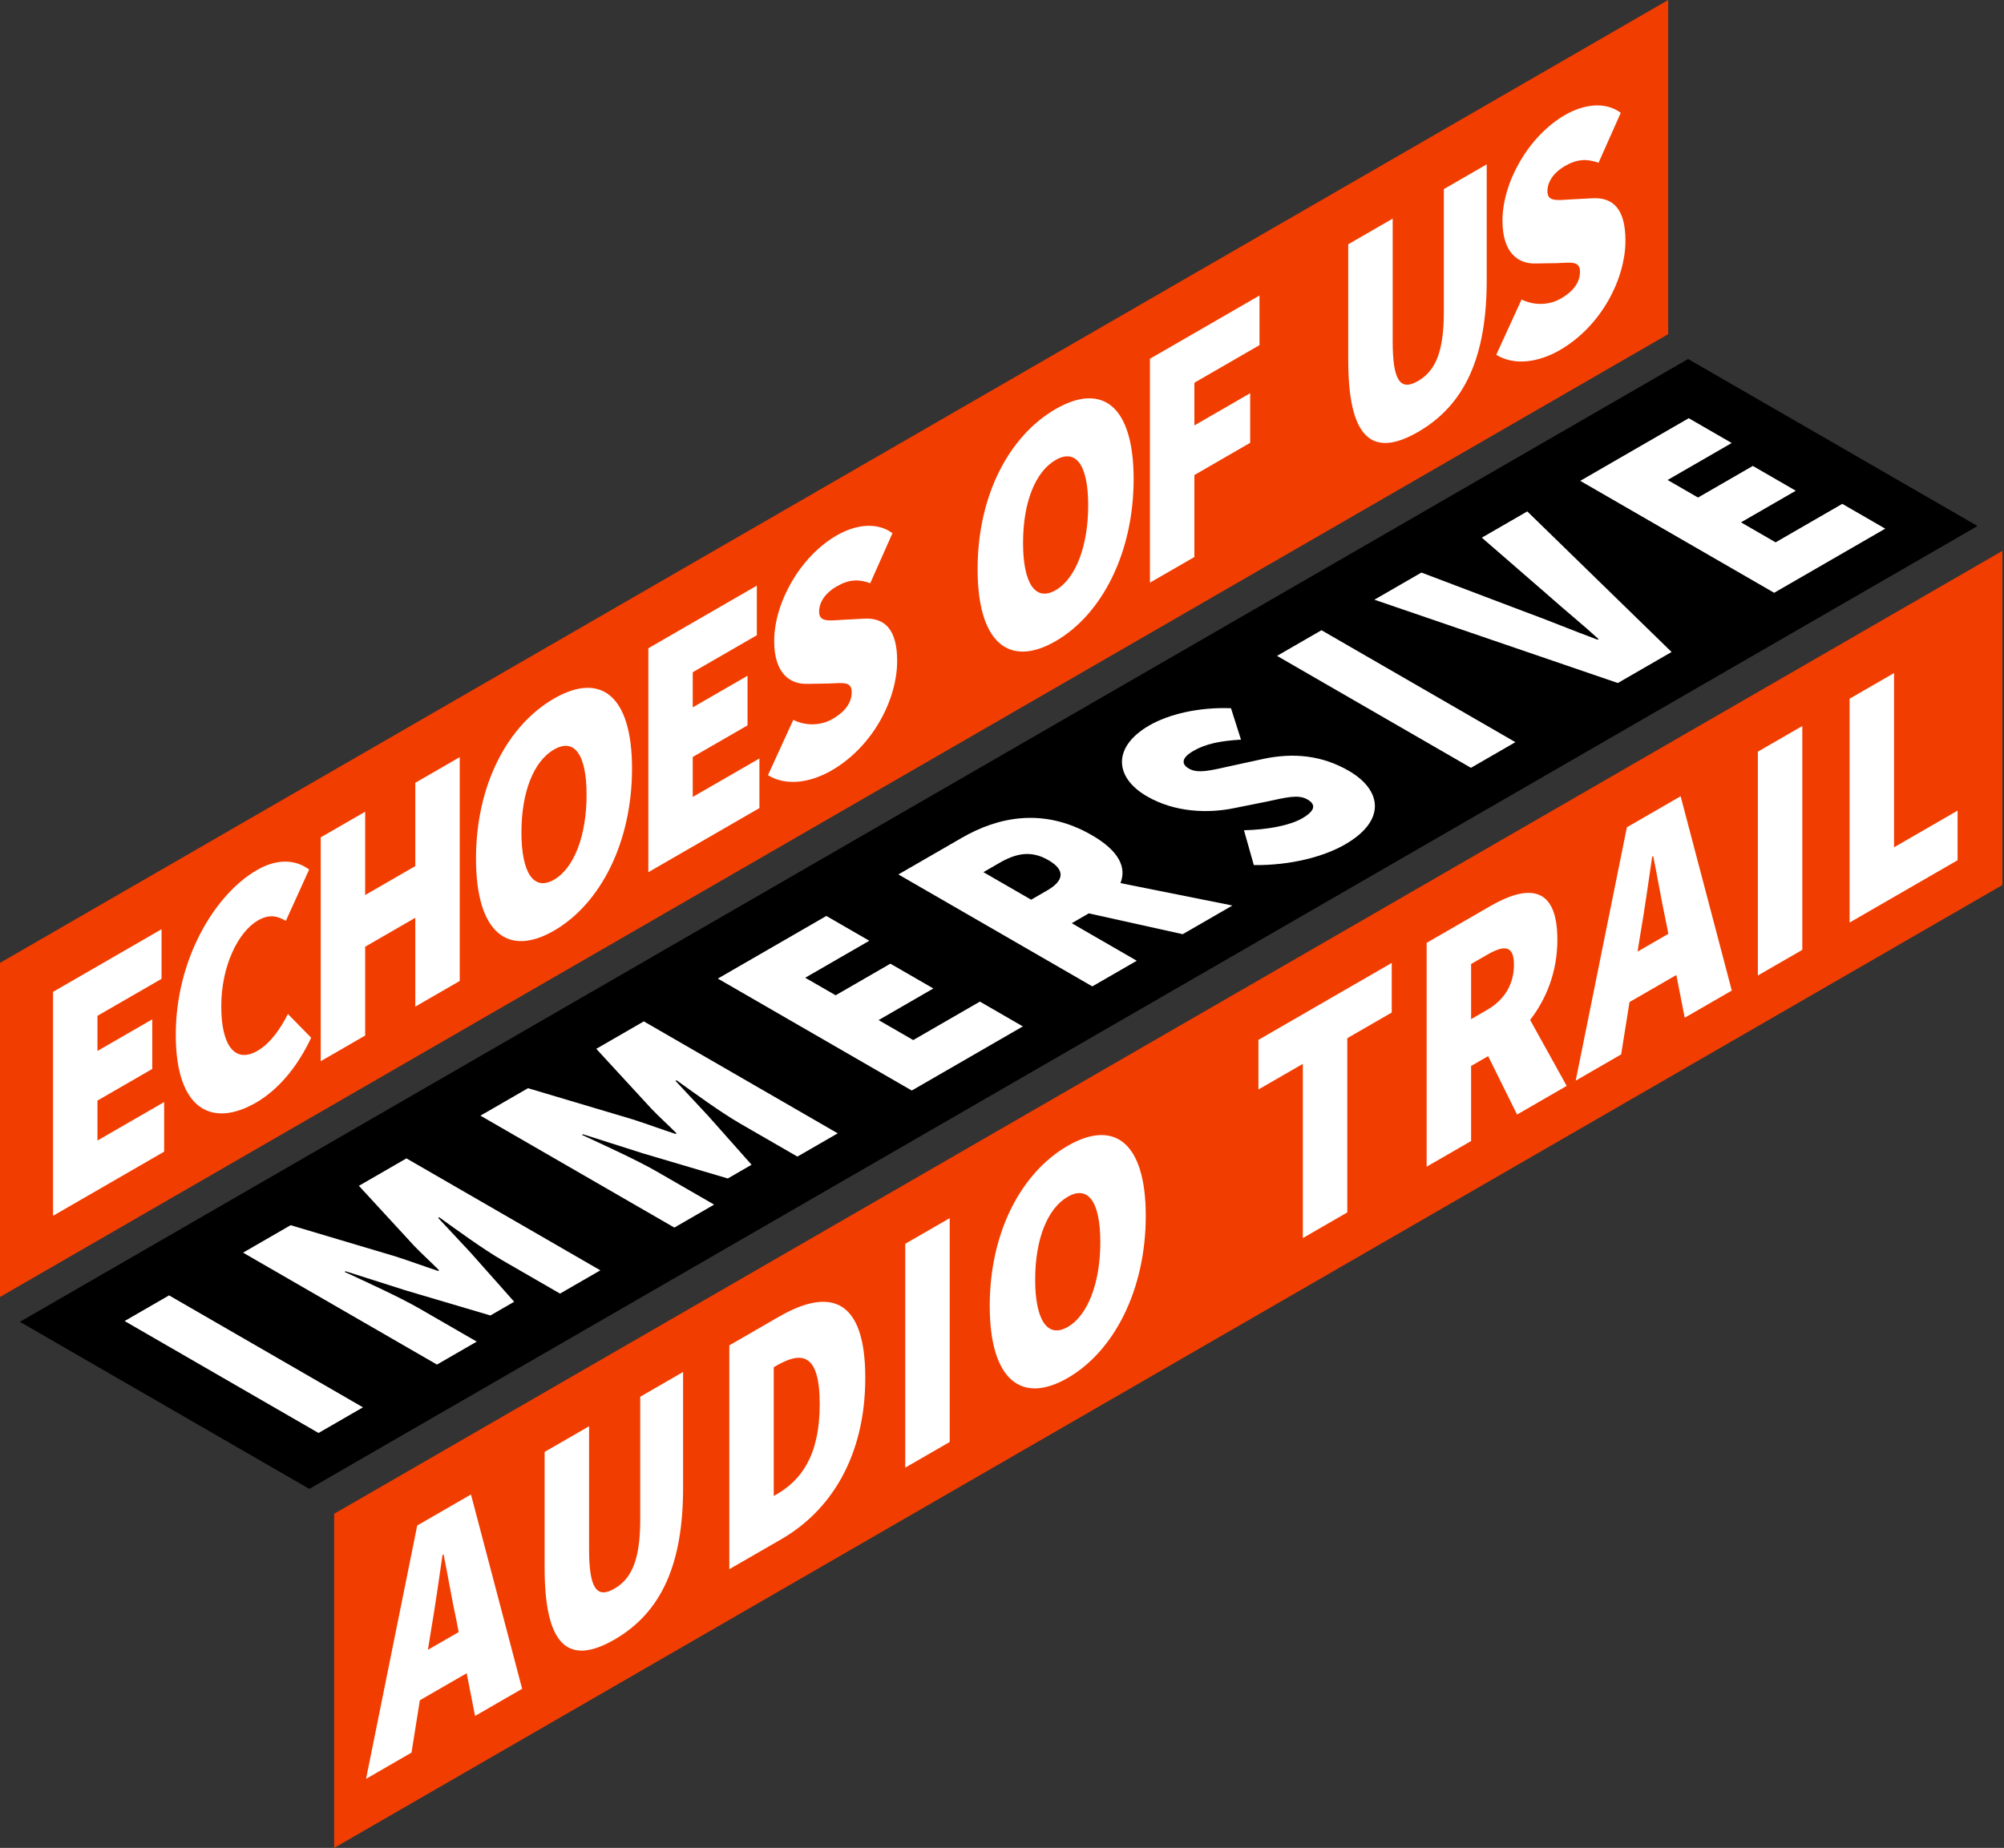
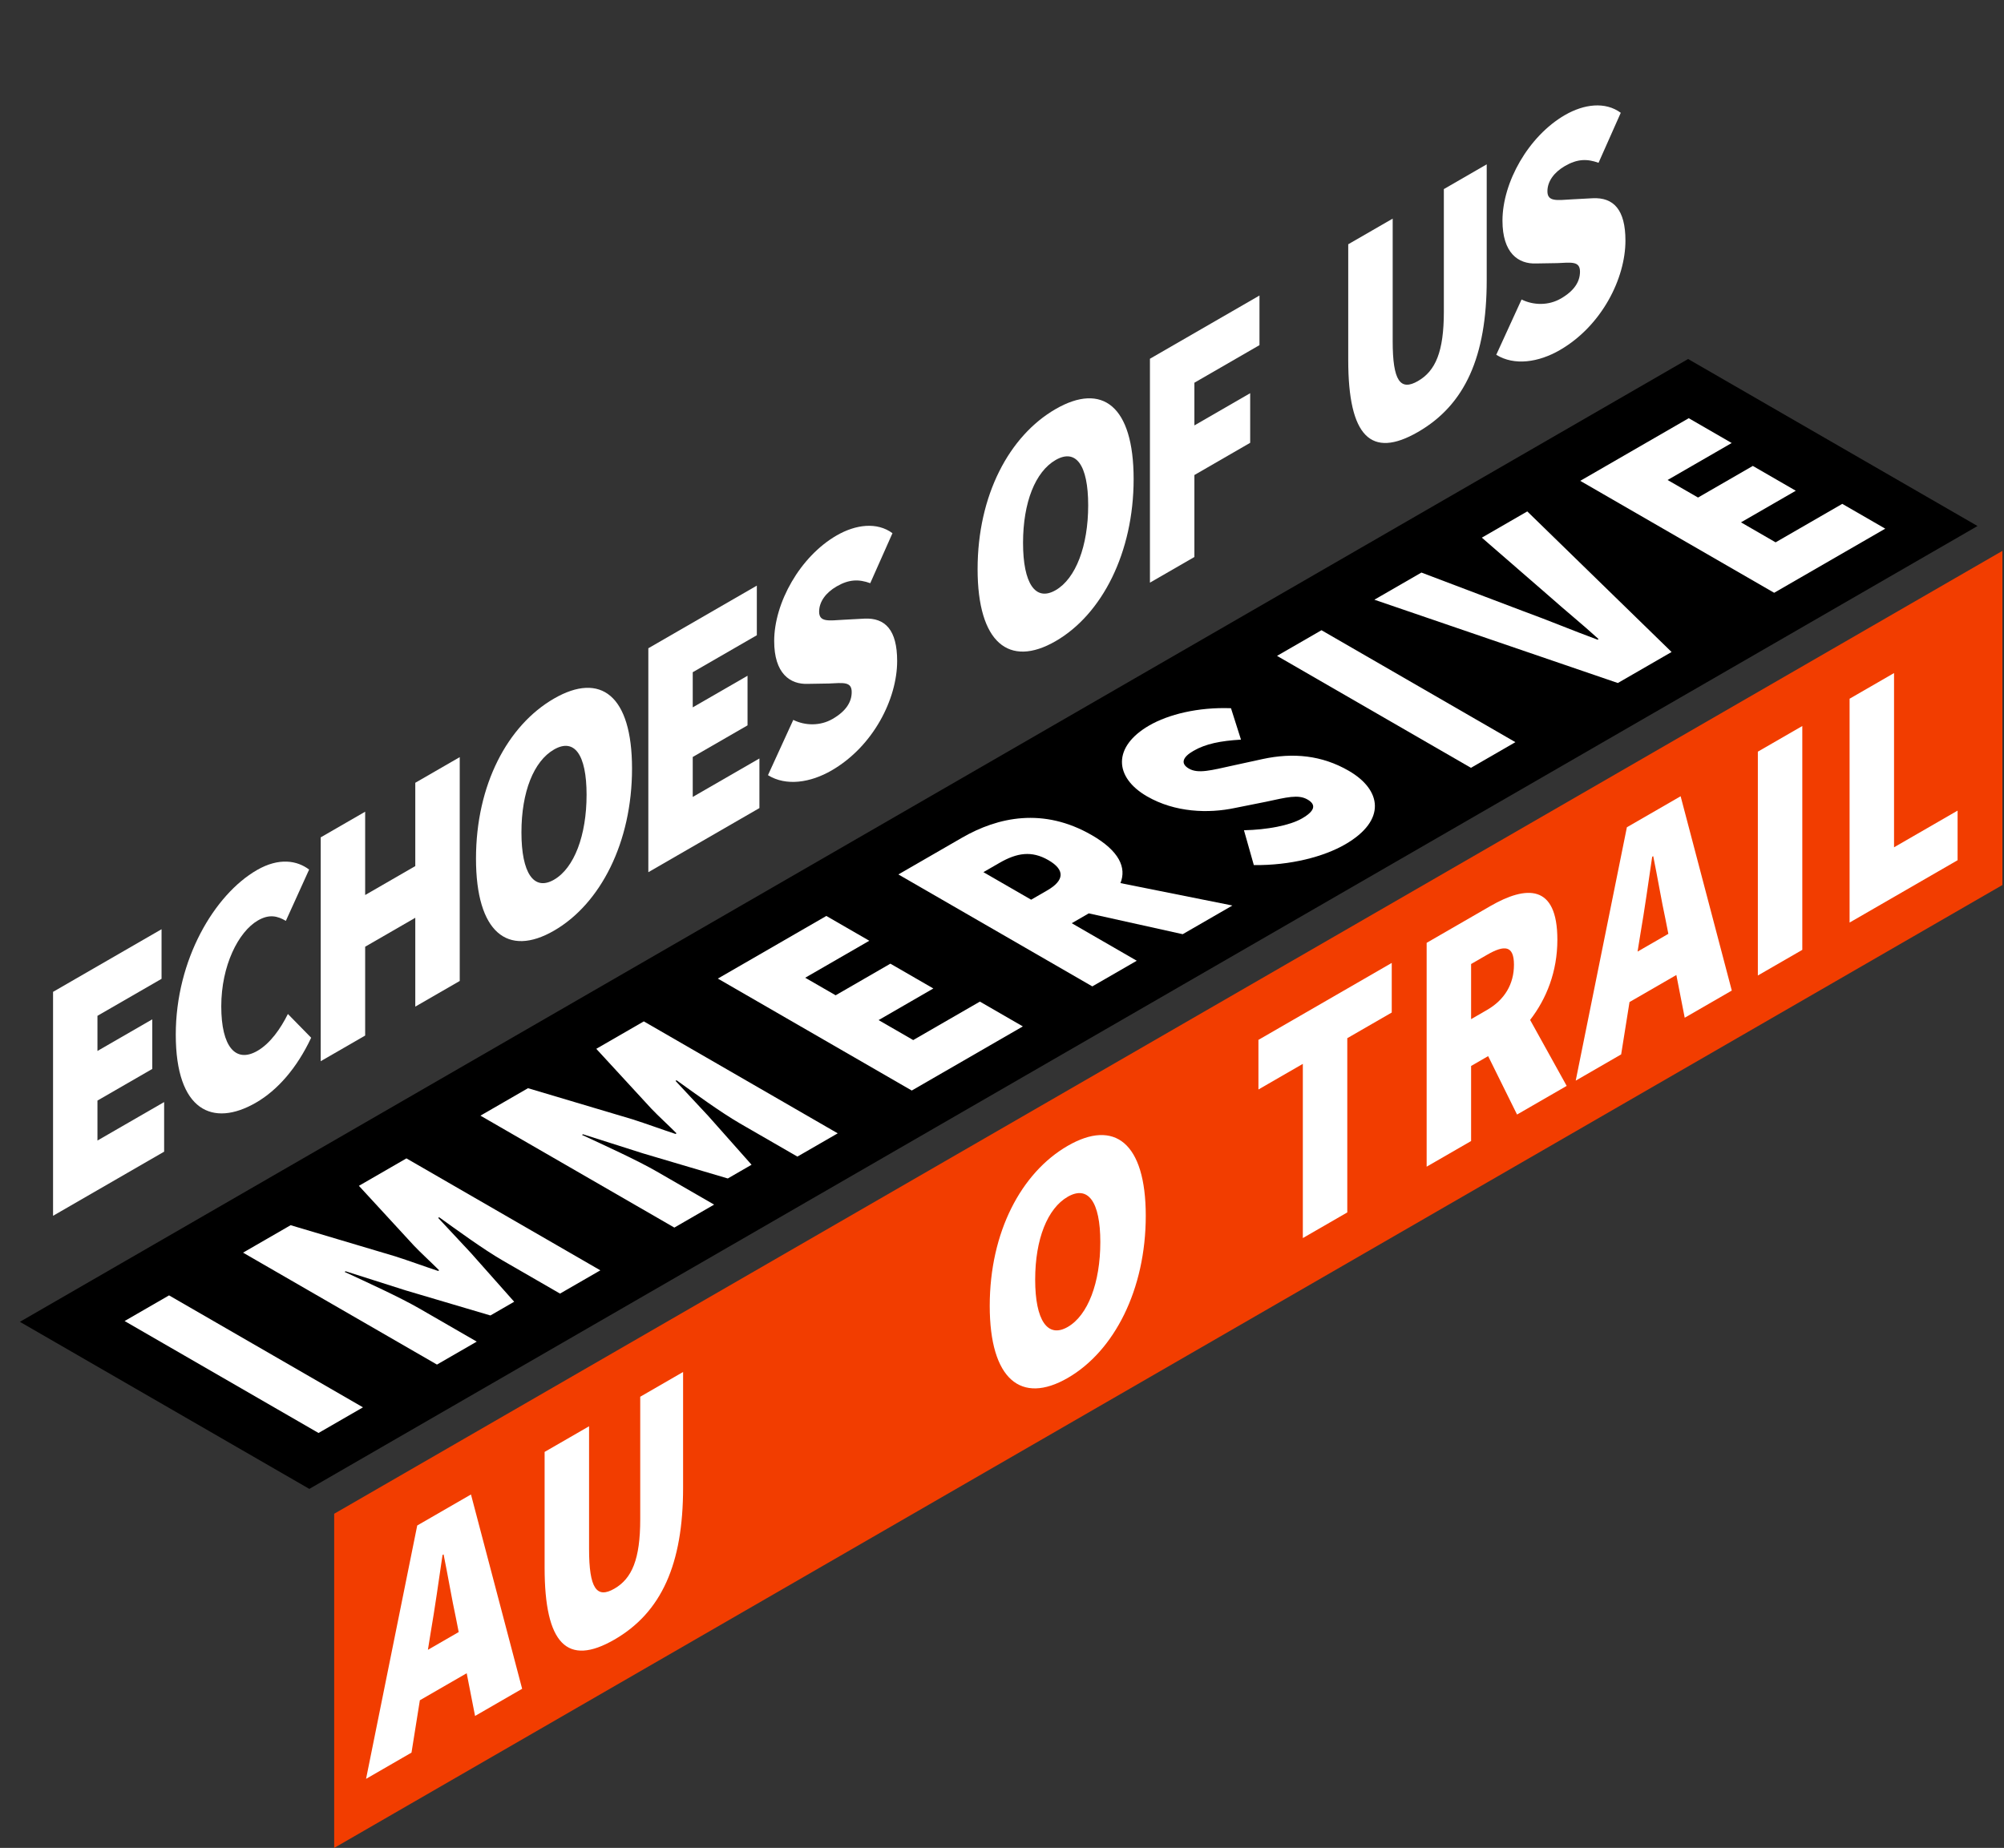
<svg xmlns="http://www.w3.org/2000/svg" width="425" height="392" viewBox="0 0 425 392" fill="none">
  <rect x="0" y="0" width="425" height="392" fill="#333333" stroke="none" />
  <g clip-path="url(#clip0_129_5369)">
    <path d="M358.003 76.156L4.218 280.402L65.6 315.844L419.385 111.587L358.003 76.156Z" fill="black" />
    <path d="M26.426 280.234L35.853 274.792L76.978 298.54L67.551 303.981L26.426 280.234Z" fill="white" />
    <path d="M51.554 265.724L61.636 259.903L83.833 266.515C86.764 267.453 89.844 268.592 92.912 269.604L93.133 269.478C91.383 267.706 89.401 265.935 87.787 264.237L76.114 251.551L86.195 245.73L127.32 269.478L118.768 274.413L106.621 267.4C102.445 264.986 96.824 260.863 93.144 258.226L92.923 258.353L99.83 265.755L109.046 276.142L104.005 279.053L86.016 273.727L73.298 269.678L73.077 269.805C77.632 271.924 84.782 275.172 88.958 277.587L101.106 284.599L92.669 289.471L51.544 265.724H51.554Z" fill="white" />
    <path d="M101.896 236.662L111.977 230.841L134.175 237.453C137.106 238.391 140.185 239.53 143.254 240.542L143.475 240.416C141.725 238.644 139.742 236.873 138.129 235.175L126.456 222.489L136.537 216.668L177.662 240.416L169.11 245.351L156.962 238.338C152.787 235.924 147.166 231.801 143.486 229.164L143.264 229.291L150.171 236.693L159.388 247.08L154.347 249.991L136.357 244.665L123.64 240.616L123.419 240.743C127.974 242.862 135.124 246.11 139.3 248.525L151.447 255.537L143.011 260.409L101.886 236.662H101.896Z" fill="white" />
    <path d="M152.238 207.589L175.247 194.302L184.358 199.564L170.766 207.41L177.219 211.132L188.829 204.426L197.94 209.688L186.33 216.394L193.67 220.633L207.81 212.472L216.921 217.733L193.364 231.337L152.238 207.589Z" fill="white" />
    <path d="M261.347 192.088L237.621 187.332C238.929 184.084 237.41 180.541 231.537 177.156C221.287 171.241 211.67 173.286 204.004 177.715L190.527 185.497L231.653 209.245L241.08 203.804L227.287 195.842L230.904 193.754L250.824 198.172L261.347 192.099V192.088ZM208.559 185.012L211.955 183.051C215.677 180.9 218.788 180.415 222.331 182.46C225.874 184.506 225.8 186.742 222.078 188.893L218.682 190.854L208.559 185.012Z" fill="white" />
    <path d="M265.913 183.536L263.815 176.123C268.676 176.017 273.495 175.132 276.131 173.613C278.979 171.968 279.116 170.65 277.281 169.596C275.32 168.467 272.873 169.142 268.476 170.081L261.885 171.399C256.275 172.59 249.2 172.369 243.252 168.931C236.229 164.871 235.955 158.386 243.727 153.894C247.787 151.553 254.05 149.982 261.063 150.235L263.182 156.899C258.806 157.163 255.716 157.775 253.08 159.293C250.781 160.622 250.307 161.993 252.142 163.047C254.103 164.175 256.824 163.416 261.516 162.383L267.801 161.012C274.265 159.62 280.328 160.211 286.023 163.501C292.982 167.518 294.142 174.003 285.263 179.128C280.771 181.722 273.727 183.599 265.903 183.515L265.913 183.536Z" fill="white" />
    <path d="M270.827 139.131L280.255 133.69L321.38 157.437L311.953 162.879L270.827 139.131Z" fill="white" />
    <path d="M291.475 127.215L301.45 121.458L323.141 129.683C328.498 131.634 333.391 133.7 338.801 135.693L339.022 135.567C335.584 132.435 332.052 129.577 328.614 126.519L314.262 114.055L323.9 108.487L354.502 138.309L343.103 144.889L291.464 127.215H291.475Z" fill="white" />
    <path d="M335.131 102.002L358.14 88.715L367.251 93.977L353.658 101.823L360.112 105.545L371.733 98.838L380.843 104.101L369.223 110.807L376.562 115.046L390.703 106.884L399.814 112.146L376.256 125.749L335.131 102.002Z" fill="white" />
-     <path d="M353.785 0L0 204.257V275.13L353.785 70.883V0Z" fill="#F23D00" />
    <path d="M11.252 210.404L34.261 197.118V207.642L20.668 215.487V222.942L32.289 216.236V226.76L20.668 233.466V241.944L34.809 233.783V244.307L11.252 257.91V210.425V210.404Z" fill="white" />
    <path d="M37.277 219.484C37.277 203.561 45.491 189.757 54.486 184.569C59.2 181.849 63.038 182.555 65.558 184.464L60.623 195.346C58.873 194.313 57.112 193.859 54.708 195.251C50.542 197.655 46.925 204.858 46.925 213.473C46.925 222.088 49.994 225.579 54.592 222.921C57.333 221.34 59.527 218.176 61.056 215.097L65.991 220.137C62.975 226.549 58.873 231.262 54.265 233.92C45.164 239.171 37.277 235.691 37.277 219.473V219.484Z" fill="white" />
    <path d="M68.015 177.63L77.442 172.189V189.863L88.072 183.725V166.052L97.499 160.611V208.095L88.072 213.536V194.692L77.442 200.829V219.673L68.015 225.115V177.63Z" fill="white" />
    <path d="M100.947 182.144C100.947 166.505 107.633 153.883 117.492 148.189C127.352 142.494 134.038 147.472 134.038 163.036C134.038 178.674 127.352 191.729 117.492 197.423C107.633 203.118 100.947 197.771 100.947 182.144ZM124.399 168.604C124.399 159.978 121.774 156.53 117.492 158.997C113.211 161.465 110.585 167.95 110.585 176.576C110.585 185.202 113.211 189.082 117.492 186.615C121.774 184.147 124.399 177.219 124.399 168.604Z" fill="white" />
    <path d="M137.496 137.517L160.506 124.23V134.754L146.913 142.6V150.055L158.534 143.349V153.872L146.913 160.579V169.057L161.054 160.895V171.419L137.496 185.022V137.538V137.517Z" fill="white" />
    <path d="M162.868 164.439L168.235 152.713C170.755 153.957 173.929 154.031 176.566 152.512C179.413 150.867 180.625 148.927 180.625 146.808C180.625 144.54 178.812 144.857 175.806 144.994L171.367 145.068C167.529 145.236 164.186 142.853 164.186 135.988C164.186 127.879 169.669 118.062 177.441 113.58C181.501 111.239 185.993 110.691 189.272 113.106L184.559 123.714C182.144 122.839 180.067 122.87 177.441 124.389C175.142 125.717 173.718 127.637 173.718 129.756C173.718 132.023 175.743 131.654 178.98 131.465L183.304 131.233C187.743 131.011 190.264 133.647 190.264 140.217C190.264 148.252 185.223 158.323 176.344 163.448C171.852 166.042 166.706 166.822 162.868 164.439Z" fill="white" />
    <path d="M207.325 120.73C207.325 105.091 214.011 92.469 223.87 86.775C233.73 81.08 240.416 86.058 240.416 101.622C240.416 117.186 233.73 130.315 223.87 136.009C214.011 141.704 207.325 136.357 207.325 120.73ZM230.777 107.19C230.777 98.564 228.152 95.116 223.87 97.583C219.589 100.051 216.963 106.536 216.963 115.162C216.963 123.777 219.589 127.668 223.87 125.201C228.152 122.733 230.777 115.805 230.777 107.19Z" fill="white" />
    <path d="M243.874 76.103L267.105 62.69V73.214L253.302 81.186V90.244L265.133 83.411V93.935L253.302 100.768V118.157L243.874 123.598V76.114V76.103Z" fill="white" />
    <path d="M285.928 76.367V51.818L295.355 46.377V72.381C295.355 80.859 297 82.979 300.722 80.828C304.445 78.676 306.206 74.595 306.206 66.117V40.113L315.296 34.862V59.411C315.296 75.629 310.698 85.879 300.722 91.636C290.747 97.394 285.928 92.585 285.928 76.367Z" fill="white" />
    <path d="M317.32 75.26L322.688 63.533C325.208 64.778 328.382 64.852 331.018 63.333C333.865 61.688 335.078 59.748 335.078 57.628C335.078 55.361 333.264 55.678 330.259 55.815L325.82 55.888C321.981 56.057 318.638 53.674 318.638 46.809C318.638 38.7 324.122 28.893 331.893 24.401C335.953 22.06 340.445 21.512 343.725 23.927L339.011 34.535C336.597 33.66 334.519 33.691 331.893 35.21C329.595 36.538 328.171 38.458 328.171 40.577C328.171 42.844 330.196 42.475 333.433 42.285L337.756 42.053C342.196 41.832 344.716 44.468 344.716 51.038C344.716 59.073 339.676 69.144 330.797 74.268C326.305 76.862 321.159 77.643 317.32 75.26Z" fill="white" />
    <path d="M424.658 116.86L70.873 321.117V392L424.658 187.743V116.86Z" fill="#F23D00" />
    <path d="M100.758 364.003L110.733 358.245L99.882 317.025L88.483 323.605L77.632 377.353L87.27 371.785L89.042 360.681L98.975 354.945L100.747 364.003H100.758ZM90.75 349.978L91.33 346.361C92.206 341.321 93.081 335.12 93.851 329.858L94.072 329.732C94.947 333.971 95.823 339.243 96.698 343.261L97.278 346.213L90.75 349.978Z" fill="white" />
    <path d="M115.499 332.547V307.998L124.927 302.557V328.561C124.927 337.039 126.572 339.159 130.294 337.008C134.016 334.856 135.777 330.776 135.777 322.297V296.293L144.867 291.042V315.591C144.867 331.809 140.27 342.059 130.294 347.816C120.319 353.574 115.499 348.765 115.499 332.547Z" fill="white" />
-     <path d="M154.674 285.39L165.198 279.316C176.049 273.052 183.504 275.467 183.504 292.276C183.504 309.085 176.049 320.536 165.746 326.484L154.674 332.874V285.39ZM164.639 317.035C169.785 314.062 173.845 308.947 173.845 297.844C173.845 286.74 169.785 286.74 164.639 289.713L164.091 290.03V317.352L164.639 317.035Z" fill="white" />
-     <path d="M191.982 263.846L201.41 258.405V305.889L191.982 311.331V263.846Z" fill="white" />
    <path d="M209.898 277.017C209.898 261.379 216.584 248.756 226.443 243.062C236.303 237.368 242.989 242.345 242.989 257.91C242.989 273.548 236.303 286.613 226.443 292.307C216.584 298.002 209.898 292.655 209.898 277.017ZM233.35 263.477C233.35 254.862 230.725 251.403 226.443 253.871C222.162 256.338 219.536 262.824 219.536 271.449C219.536 280.075 222.162 283.956 226.443 281.488C230.725 279.021 233.35 272.093 233.35 263.477Z" fill="white" />
    <path d="M276.311 225.674L266.884 231.115V220.591L295.155 204.267V214.791L285.727 220.232V257.193L276.3 262.634V225.674H276.311Z" fill="white" />
    <path d="M332.252 230.345L324.501 216.362C327.971 211.87 330.28 206.123 330.28 199.343C330.28 187.511 323.7 187.796 316.034 192.225L302.557 200.007V247.491L311.985 242.05V226.127L315.601 224.039L321.728 236.43L332.252 230.356V230.345ZM311.985 204.499L315.38 202.538C319.102 200.387 321.074 200.566 321.074 204.658C321.074 208.749 319.102 212.081 315.38 214.232L311.985 216.194V204.51V204.499Z" fill="white" />
    <path d="M357.296 215.888L367.272 210.13L356.421 168.91L345.022 175.49L334.171 229.238L343.809 223.67L345.581 212.566L355.514 206.83L357.286 215.888H357.296ZM347.289 201.863L347.869 198.246C348.744 193.206 349.62 187.005 350.389 181.743L350.611 181.617C351.486 185.856 352.361 191.128 353.237 195.146L353.817 198.098L347.289 201.863Z" fill="white" />
    <path d="M372.798 159.451L382.225 154.01V201.494L372.798 206.935V159.451Z" fill="white" />
    <path d="M392.253 148.221L401.68 142.779V179.74L415.157 171.957V182.481L392.253 195.705V148.221Z" fill="white" />
  </g>
  <defs>
    <clipPath id="clip0_129_5369">
      <rect width="424.658" height="392" fill="white" />
    </clipPath>
  </defs>
</svg>